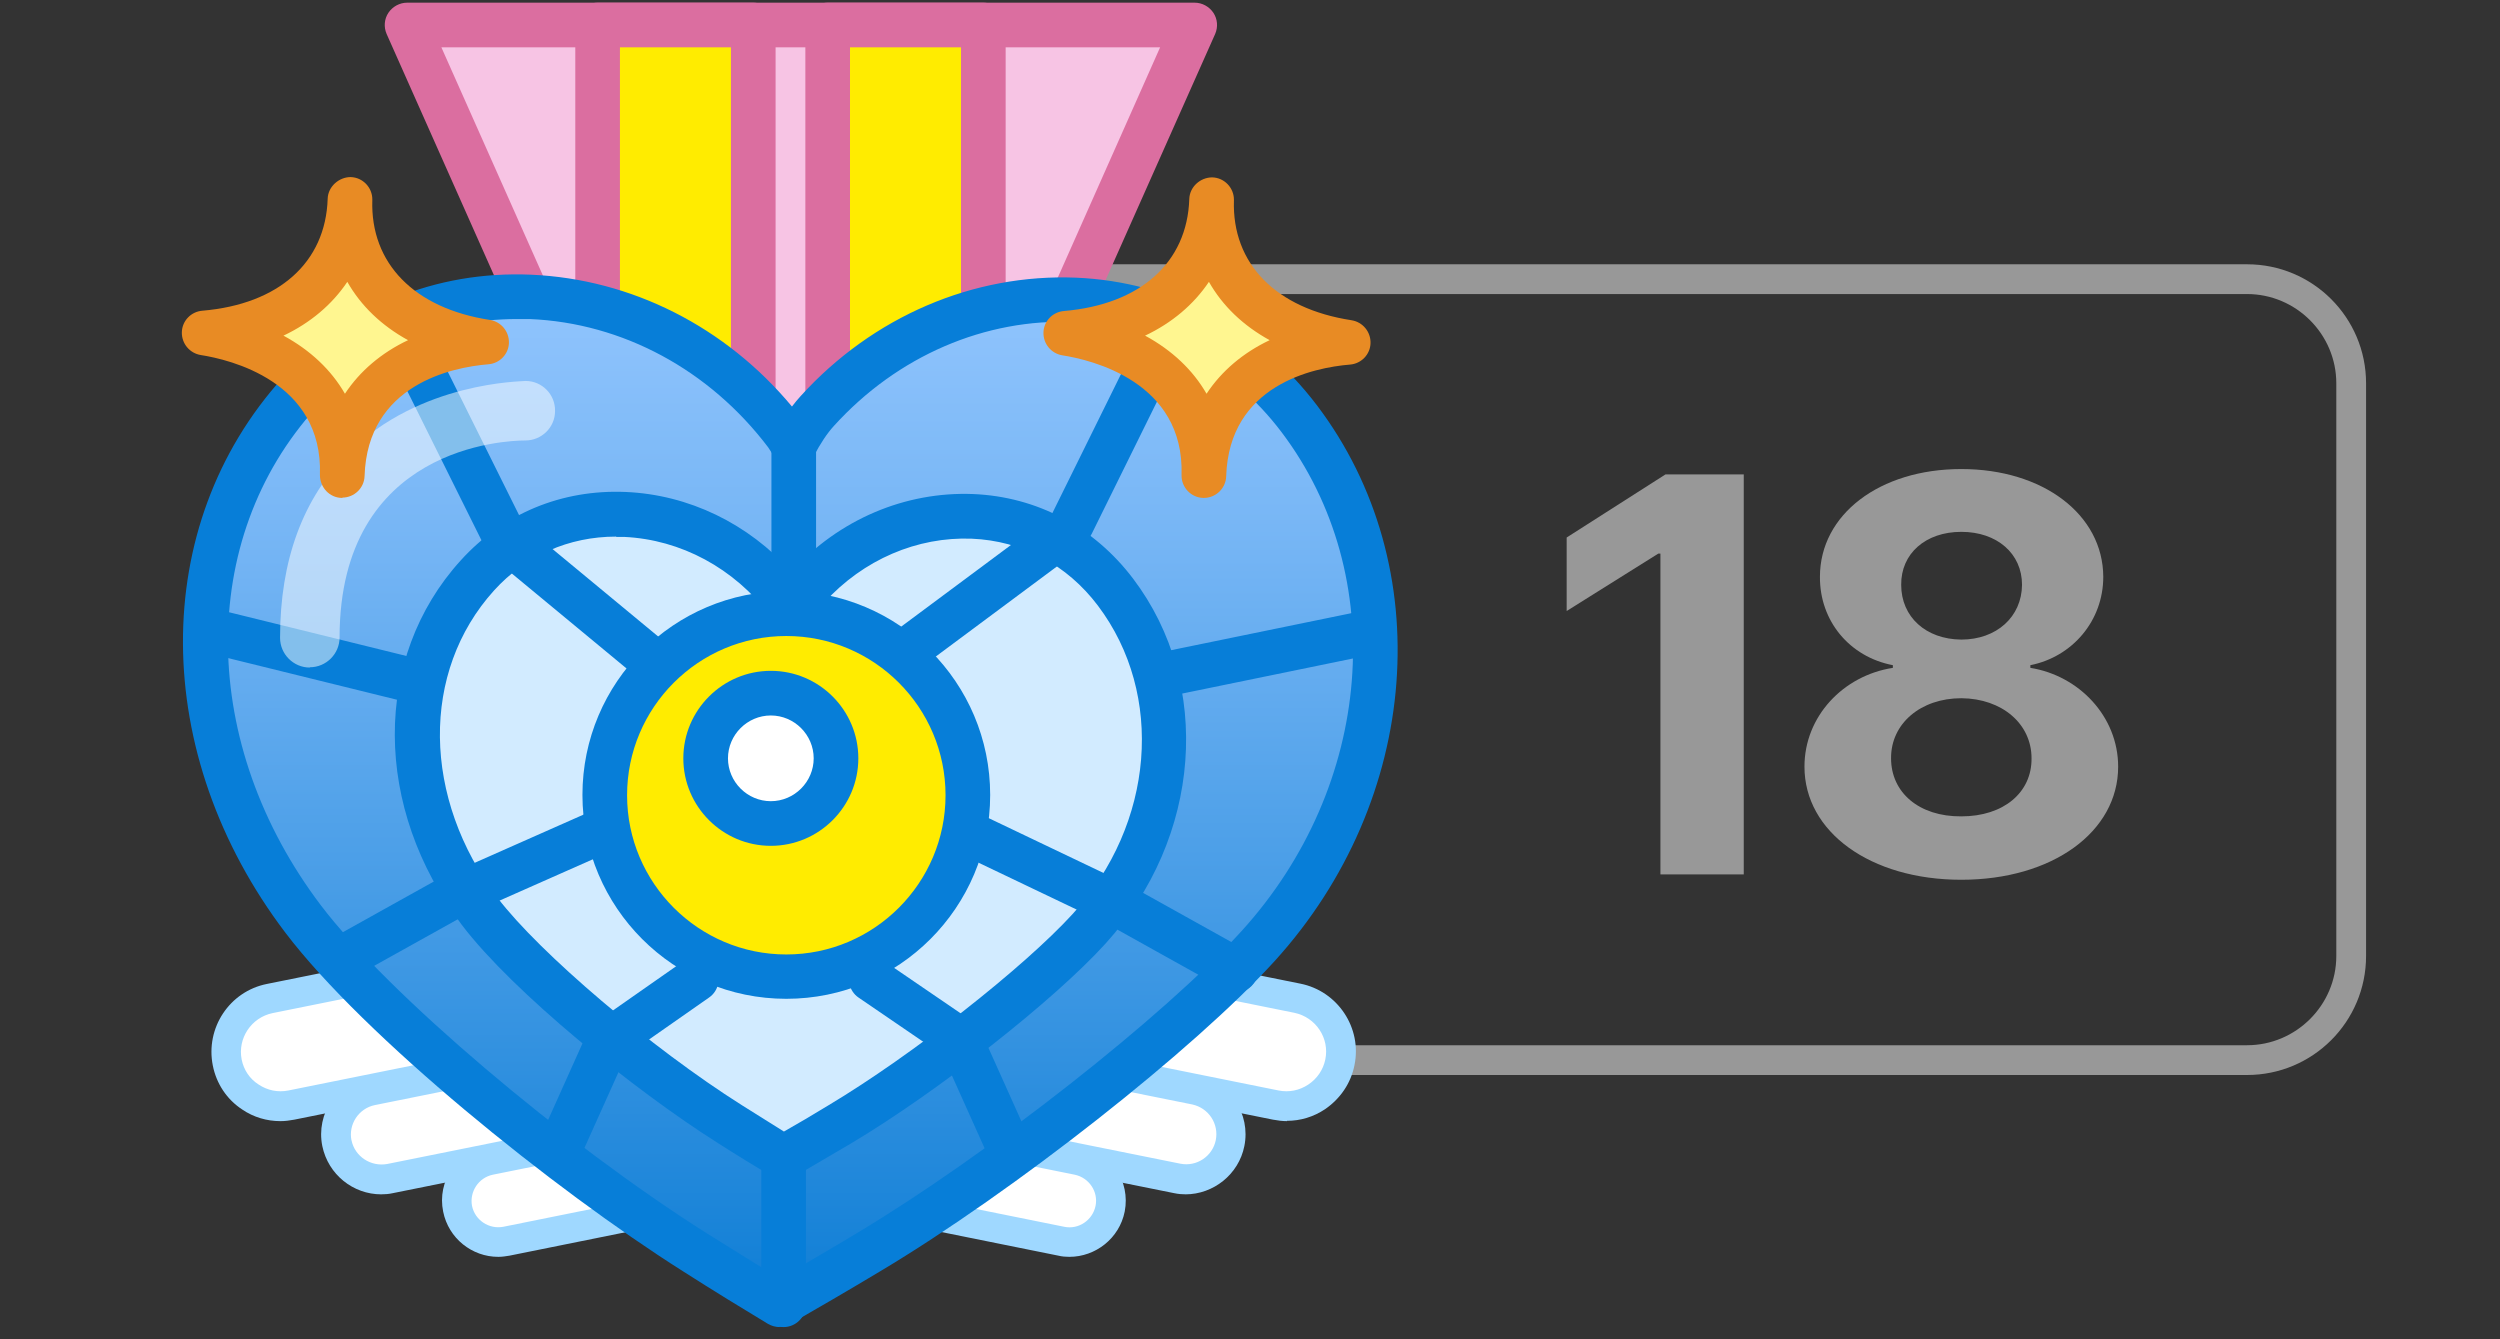
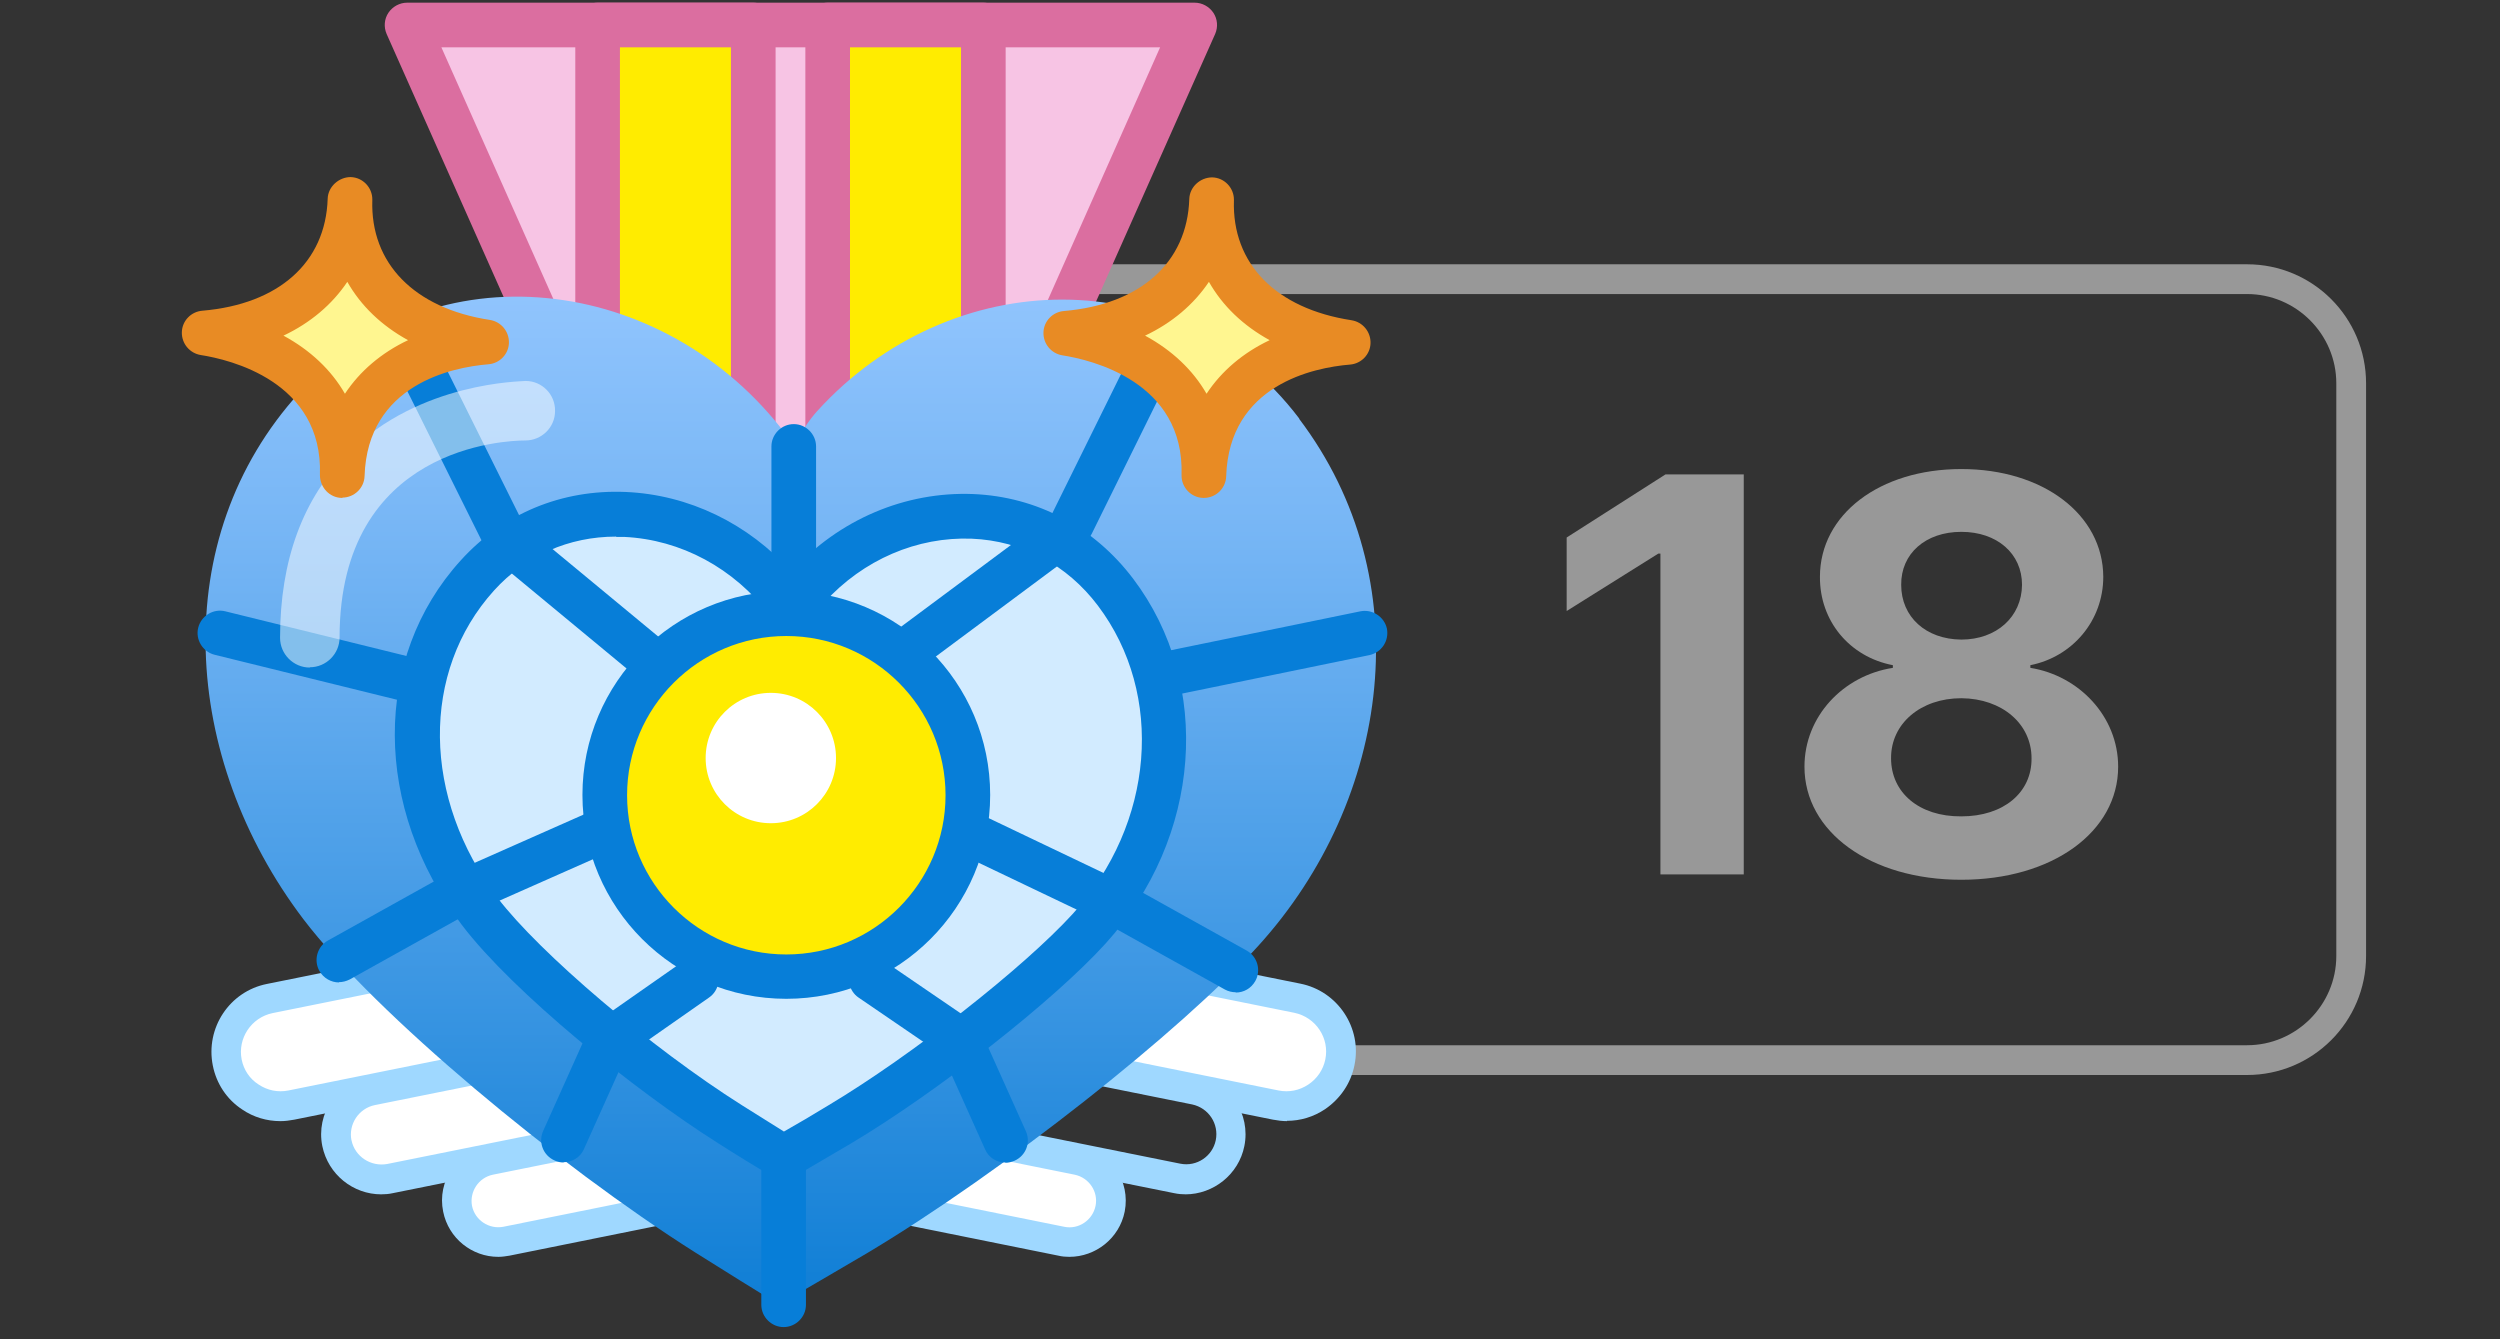
<svg xmlns="http://www.w3.org/2000/svg" id="_레이어_2" viewBox="0 0 84 45">
  <rect x="0" y="0" width="84" height="45" fill="#333333" stroke="none" />
  <defs>
    <style>.cls-1{fill:#f7c4e4;}.cls-2{fill:#ee3d3c;}.cls-3{fill:#e88b24;}.cls-4,.cls-5{fill:#fff;}.cls-6{fill:#fff690;}.cls-7{fill:#ffec00;}.cls-8{fill:#989898;}.cls-9{fill:#9fd8ff;}.cls-10{fill:#d2ebff;}.cls-11{fill:#db6ea0;}.cls-12{fill:#077ed8;}.cls-13{fill:url(#_무제_그라디언트_123);}.cls-14{fill:#231815;opacity:0;}.cls-5{opacity:.5;}</style>
    <linearGradient id="_무제_그라디언트_123" x1="26.58" y1="9.97" x2="26.58" y2="43.84" gradientUnits="userSpaceOnUse">
      <stop offset="0" stop-color="#90c4fd" />
      <stop offset=".23" stop-color="#77b6f5" />
      <stop offset=".7" stop-color="#3995e2" />
      <stop offset="1" stop-color="#0f7ed5" />
    </linearGradient>
  </defs>
  <g id="_레이어_1-2">
    <g>
      <rect class="cls-14" width="84" height="45" />
      <path class="cls-8" d="M75.5,9.88c1.65,0,3,1.35,3,3v19.24c0,1.65-1.35,3-3,3H30.52c-1.65,0-3-1.35-3-3V12.88c0-1.65,1.35-3,3-3h44.98m0-1H30.52c-2.21,0-4,1.79-4,4v19.24c0,2.21,1.79,4,4,4h44.98c2.21,0,4-1.79,4-4V12.88c0-2.21-1.79-4-4-4h0Z" />
      <g>
        <path class="cls-8" d="M58.59,29.38h-2.8v-10.78h-.07l-3.08,1.93v-2.47l3.32-2.12h2.63v13.43Z" />
        <path class="cls-8" d="M60.63,25.76c0-1.69,1.3-3.06,2.97-3.32v-.09c-1.46-.28-2.46-1.49-2.45-2.97,0-2.09,2-3.62,4.75-3.62s4.76,1.53,4.77,3.62c0,1.48-1.04,2.69-2.45,2.97v.09c1.63,.26,2.95,1.63,2.95,3.32,0,2.19-2.21,3.8-5.27,3.8s-5.27-1.61-5.27-3.8Zm5.27,1.67c1.42,0,2.37-.8,2.36-1.95,0-1.16-.99-2.01-2.36-2.02-1.36,0-2.37,.85-2.36,2.02,0,1.15,.94,1.96,2.36,1.95Zm0-5.94c1.18,0,2.03-.76,2.04-1.84,0-1.05-.84-1.78-2.04-1.78s-2.03,.73-2.02,1.78c0,1.08,.83,1.83,2.02,1.84Z" />
      </g>
      <g>
        <g>
          <path class="cls-4" d="M7.64,35.7c.2,.99,1.16,1.63,2.15,1.43l11.2-2.26c.99-.2,1.63-1.16,1.43-2.16h0c-.2-.99-1.16-1.63-2.16-1.43l-11.2,2.26c-.99,.2-1.63,1.16-1.43,2.15h0Z" />
          <path class="cls-9" d="M9.42,37.67c-.45,0-.9-.13-1.28-.39-.52-.34-.87-.87-.99-1.48-.25-1.26,.56-2.49,1.82-2.74l11.2-2.26c1.26-.25,2.49,.56,2.74,1.82,.25,1.26-.56,2.49-1.82,2.74l-11.2,2.26c-.16,.03-.31,.05-.47,.05Zm11.2-5.92c-.09,0-.17,0-.26,.03l-11.2,2.26c-.72,.15-1.18,.85-1.04,1.56h0c.07,.35,.27,.65,.57,.84,.3,.2,.65,.27,1,.2l11.2-2.26c.72-.15,1.19-.85,1.04-1.57-.13-.63-.68-1.06-1.3-1.06Z" />
        </g>
        <g>
          <path class="cls-4" d="M11.33,38.42c.17,.82,.97,1.35,1.79,1.19l9.28-1.87c.82-.17,1.35-.97,1.18-1.79h0c-.17-.82-.96-1.35-1.78-1.19l-9.28,1.87c-.82,.17-1.35,.96-1.19,1.78h0Z" />
          <path class="cls-9" d="M12.81,40.13c-.94,0-1.78-.66-1.98-1.62h0c-.22-1.09,.49-2.15,1.58-2.37l9.28-1.87c.53-.11,1.06,0,1.51,.3s.75,.75,.86,1.28,0,1.06-.3,1.51c-.3,.45-.75,.75-1.28,.86l-9.28,1.87c-.13,.03-.27,.04-.4,.04Zm-1-1.82c.11,.55,.65,.9,1.2,.8l9.28-1.87c.27-.05,.49-.21,.64-.43,.15-.23,.2-.5,.15-.76-.11-.55-.65-.9-1.2-.79l-9.28,1.87c-.55,.11-.9,.65-.79,1.19h0Z" />
        </g>
        <g>
          <path class="cls-4" d="M15.37,40.61c.15,.75,.89,1.24,1.64,1.09l8.52-1.72c.75-.15,1.24-.89,1.09-1.64h0c-.15-.75-.89-1.24-1.64-1.09l-8.52,1.72c-.75,.15-1.24,.89-1.09,1.64h0Z" />
          <path class="cls-9" d="M16.74,42.23c-.88,0-1.67-.62-1.85-1.52h0c-.21-1.02,.46-2.02,1.48-2.23l8.52-1.72c.49-.1,1,0,1.42,.28,.42,.28,.71,.71,.81,1.2,.1,.49,0,1-.28,1.42-.28,.42-.71,.71-1.2,.81l-8.52,1.72c-.12,.02-.25,.04-.37,.04Zm8.52-4.5c-.06,0-.12,0-.18,.02l-8.52,1.72c-.48,.1-.79,.57-.7,1.05h0c.1,.48,.57,.79,1.05,.7l8.52-1.72c.23-.05,.44-.18,.57-.38,.13-.2,.18-.43,.13-.67-.05-.23-.18-.44-.38-.57-.15-.1-.32-.15-.49-.15Z" />
        </g>
        <g>
          <path class="cls-4" d="M45.03,35.7c-.2,.99-1.16,1.63-2.15,1.43l-11.2-2.26c-.99-.2-1.63-1.16-1.43-2.16h0c.2-.99,1.16-1.63,2.15-1.43l11.2,2.26c.99,.2,1.63,1.16,1.43,2.15h0Z" />
          <path class="cls-9" d="M43.24,37.67c-.15,0-.31-.02-.47-.05l-11.2-2.26c-.61-.12-1.13-.48-1.48-1-.34-.52-.47-1.14-.34-1.75,.12-.61,.48-1.13,.99-1.48,.52-.34,1.14-.47,1.75-.34l11.2,2.26c1.26,.25,2.08,1.49,1.82,2.74-.12,.61-.48,1.13-.99,1.48-.39,.26-.83,.39-1.28,.39Zm-11.21-5.92c-.26,0-.51,.08-.73,.22-.3,.2-.5,.5-.57,.84-.07,.35,0,.7,.19,1,.2,.3,.5,.5,.84,.57l11.2,2.26c.35,.07,.7,0,1-.2,.3-.2,.5-.5,.57-.84h0c.15-.72-.32-1.42-1.04-1.57l-11.2-2.26c-.09-.02-.18-.03-.27-.03Z" />
        </g>
        <g>
-           <path class="cls-4" d="M41.34,38.42c-.17,.82-.96,1.35-1.78,1.19l-9.28-1.87c-.82-.17-1.35-.97-1.18-1.79h0c.17-.82,.96-1.35,1.78-1.19l9.28,1.87c.82,.17,1.35,.96,1.18,1.78h0Z" />
          <path class="cls-9" d="M39.85,40.13c-.13,0-.26-.01-.4-.04l-9.28-1.87c-.53-.11-.98-.41-1.28-.86-.3-.45-.4-.99-.3-1.51,.22-1.09,1.29-1.8,2.37-1.58l9.28,1.87c1.09,.22,1.79,1.29,1.57,2.37-.19,.95-1.04,1.62-1.98,1.62Zm-9.27-4.9c-.47,0-.9,.33-.99,.81-.05,.27,0,.54,.15,.76s.38,.38,.64,.43l9.28,1.87c.55,.11,1.08-.25,1.19-.79h0c.11-.55-.24-1.08-.79-1.2l-9.28-1.87c-.07-.01-.13-.02-.2-.02Z" />
        </g>
        <g>
          <path class="cls-4" d="M37.29,40.61c-.15,.75-.89,1.24-1.64,1.09l-8.52-1.72c-.75-.15-1.24-.89-1.09-1.64h0c.15-.75,.89-1.24,1.64-1.09l8.52,1.72c.75,.15,1.24,.89,1.09,1.64h0Z" />
          <path class="cls-9" d="M35.93,42.23c-.12,0-.25-.01-.37-.04l-8.52-1.72c-.5-.1-.92-.39-1.2-.81-.28-.42-.38-.93-.28-1.42,.1-.5,.39-.92,.81-1.2,.42-.28,.93-.38,1.42-.28l8.52,1.72c1.02,.21,1.68,1.21,1.48,2.23,0,0,0,0,0,0-.18,.9-.98,1.52-1.86,1.52Zm-8.52-4.5c-.17,0-.34,.05-.49,.15-.2,.13-.33,.33-.38,.57-.05,.23,0,.47,.13,.67,.13,.2,.33,.33,.57,.38l8.52,1.72c.48,.1,.95-.22,1.05-.7,.1-.48-.22-.95-.7-1.05l-8.52-1.72c-.06-.01-.12-.02-.18-.02Zm9.88,2.89h0Z" />
        </g>
      </g>
      <g>
        <polygon class="cls-1" points="31.55 20.14 22.27 20.14 13.68 .84 40.14 .84 31.55 20.14" />
        <path class="cls-11" d="M31.55,20.89h-9.28c-.3,0-.56-.17-.69-.44L12.99,1.14c-.1-.23-.08-.5,.06-.71s.38-.34,.63-.34h26.46c.25,0,.49,.13,.63,.34,.14,.21,.16,.48,.06,.71l-8.59,19.3c-.12,.27-.39,.44-.69,.44Zm-8.79-1.5h8.31L38.98,1.59H14.83l7.92,17.8Z" />
      </g>
      <g>
        <rect class="cls-7" x="20.08" y=".84" width="5.23" height="19.3" />
        <path class="cls-11" d="M25.31,20.89h-5.23c-.41,0-.75-.34-.75-.75V.84c0-.41,.34-.75,.75-.75h5.23c.41,0,.75,.34,.75,.75V20.14c0,.41-.34,.75-.75,.75Zm-4.48-1.5h3.73V1.59h-3.73V19.39Z" />
      </g>
      <g>
        <rect class="cls-7" x="27.81" y=".84" width="5.23" height="19.3" />
        <path class="cls-11" d="M33.04,20.89h-5.23c-.41,0-.75-.34-.75-.75V.84c0-.41,.34-.75,.75-.75h5.23c.41,0,.75,.34,.75,.75V20.14c0,.41-.34,.75-.75,.75Zm-4.48-1.5h3.73V1.59h-3.73V19.39Z" />
      </g>
      <g>
        <path class="cls-13" d="M43.66,14.07c-4.09-5.4-11.72-5.19-16.2-.26-.28,.31-.54,.71-.79,1.19-.09-.14-.17-.29-.27-.41-4.09-5.4-11.86-6.33-16.34-1.4-4.48,4.93-3.96,12.29,.13,17.69,2.42,3.18,8.54,8.27,13.15,11.19,1.05,.66,2.01,1.26,2.84,1.76,.86-.5,1.88-1.09,2.98-1.74,4.55-2.72,10.51-7.44,13.11-10.3,4.48-4.93,5.47-12.32,1.38-17.72Z" />
-         <path class="cls-12" d="M26.19,44.59c-.13,0-.27-.04-.39-.11-.83-.5-1.81-1.1-2.86-1.77-4.36-2.76-10.71-7.89-13.35-11.37-4.56-6.01-4.59-13.68-.09-18.65,2.15-2.38,5.13-3.6,8.35-3.46,3.37,.15,6.53,1.75,8.76,4.43,.09-.12,.19-.24,.29-.35,2.43-2.68,5.81-4.12,9.26-3.98,3.23,.14,6.1,1.67,8.09,4.29h0c4.09,5.4,3.5,13.25-1.42,18.67-2.69,2.96-8.77,7.75-13.28,10.44-1.1,.66-2.12,1.25-2.99,1.75-.12,.07-.24,.1-.37,.1ZM17.36,10.72c-2.61,0-4.99,1.05-6.74,2.98-4.01,4.42-3.94,11.31,.17,16.73,2.23,2.94,8.16,7.98,12.96,11.01,.89,.56,1.72,1.07,2.45,1.52,.77-.45,1.65-.96,2.58-1.52,4.41-2.64,10.33-7.29,12.94-10.16,4.43-4.88,4.99-11.93,1.34-16.76-1.71-2.26-4.19-3.58-6.96-3.7-3-.13-5.95,1.14-8.08,3.49-.23,.25-.46,.6-.68,1.02-.12,.24-.37,.4-.64,.41-.27,.01-.53-.13-.67-.36-.08-.13-.15-.25-.22-.35-1.97-2.6-4.89-4.18-8.01-4.31-.15,0-.29,0-.43,0Z" />
      </g>
      <g>
        <path class="cls-10" d="M37.48,19.89c-2.61-3.44-7.48-3.31-10.34-.16-.18,.2-.35,.45-.5,.76-.06-.09-.11-.18-.17-.26-2.61-3.44-7.57-4.04-10.43-.89-2.86,3.15-2.53,7.85,.08,11.29,1.54,2.03,5.45,5.28,8.39,7.14,.67,.42,1.29,.8,1.81,1.12,.55-.32,1.2-.69,1.9-1.11,2.9-1.73,6.71-4.75,8.37-6.57,2.86-3.15,3.49-7.86,.88-11.31Z" />
        <path class="cls-12" d="M26.33,39.64c-.13,0-.27-.04-.39-.11-.53-.32-1.16-.7-1.83-1.13-2.8-1.77-6.89-5.08-8.59-7.32-2.99-3.94-3.01-8.98-.04-12.25,1.43-1.58,3.4-2.39,5.54-2.3,2.12,.09,4.12,1.06,5.57,2.68,1.6-1.76,3.83-2.7,6.11-2.61,2.14,.09,4.05,1.1,5.37,2.84h0c2.69,3.55,2.3,8.71-.92,12.26-1.73,1.91-5.64,4.98-8.54,6.71-.71,.42-1.36,.8-1.91,1.12-.12,.07-.24,.1-.37,.1Zm-5.63-21.61c-1.59,0-3.04,.64-4.1,1.81-2.47,2.73-2.42,6.98,.12,10.33,1.41,1.85,5.16,5.04,8.2,6.96,.51,.32,.99,.62,1.42,.89,.46-.26,.97-.56,1.51-.89,2.79-1.67,6.55-4.62,8.2-6.43,2.74-3.02,3.09-7.37,.84-10.35h0c-1.04-1.38-2.55-2.18-4.24-2.25-1.83-.07-3.64,.7-4.95,2.14-.13,.14-.26,.34-.39,.6-.12,.24-.37,.4-.64,.41-.28,.01-.53-.13-.67-.36-.05-.08-.09-.15-.13-.21-1.21-1.59-2.99-2.55-4.9-2.64-.09,0-.18,0-.26,0Z" />
      </g>
      <path class="cls-12" d="M26.67,20.97c-.41,0-.75-.34-.75-.75v-5.22c0-.41,.34-.75,.75-.75s.75,.34,.75,.75v5.22c0,.41-.34,.75-.75,.75Z" />
      <g>
        <line class="cls-2" x1="39.12" y1="11.31" x2="36.01" y2="17.61" />
        <path class="cls-12" d="M36.01,18.36c-.11,0-.22-.02-.33-.08-.37-.18-.52-.63-.34-1l3.11-6.3c.18-.37,.63-.52,1-.34,.37,.18,.52,.63,.34,1l-3.11,6.3c-.13,.26-.4,.42-.67,.42Z" />
      </g>
      <g>
        <line class="cls-2" x1="39.19" y1="22.65" x2="45.86" y2="21.28" />
        <path class="cls-12" d="M39.19,23.4c-.35,0-.66-.24-.73-.6-.08-.41,.18-.8,.58-.89l6.67-1.37c.4-.08,.8,.18,.89,.58,.08,.41-.18,.8-.58,.89l-6.67,1.37c-.05,.01-.1,.02-.15,.02Z" />
      </g>
      <g>
        <line class="cls-2" x1="37.56" y1="30.4" x2="41.52" y2="32.59" />
        <path class="cls-12" d="M41.52,33.34c-.12,0-.25-.03-.36-.09l-3.95-2.2c-.36-.2-.49-.66-.29-1.02s.66-.49,1.02-.29l3.95,2.2c.36,.2,.49,.66,.29,1.02-.14,.25-.39,.39-.66,.39Z" />
      </g>
      <path class="cls-12" d="M26.33,44.59c-.41,0-.75-.34-.75-.75v-4.95c0-.41,.34-.75,.75-.75s.75,.34,.75,.75v4.95c0,.41-.34,.75-.75,.75Z" />
      <g>
        <line class="cls-2" x1="32.28" y1="34.97" x2="33.78" y2="38.31" />
        <path class="cls-12" d="M33.78,39.06c-.29,0-.56-.16-.68-.44l-1.5-3.34c-.17-.38,0-.82,.38-.99,.38-.17,.82,0,.99,.38l1.5,3.34c.17,.38,0,.82-.38,.99-.1,.04-.2,.07-.31,.07Z" />
      </g>
      <g>
        <line class="cls-2" x1="13.61" y1="11.31" x2="17" y2="18.13" />
        <path class="cls-12" d="M17,18.88c-.28,0-.54-.15-.67-.42l-3.39-6.82c-.18-.37-.03-.82,.34-1.01,.37-.18,.82-.03,1.01,.34l3.39,6.82c.18,.37,.03,.82-.34,1.01-.11,.05-.22,.08-.33,.08Z" />
      </g>
      <g>
        <line class="cls-2" x1="14" y1="22.9" x2="7.39" y2="21.27" />
        <path class="cls-12" d="M14,23.65c-.06,0-.12,0-.18-.02l-6.61-1.63c-.4-.1-.65-.51-.55-.91s.51-.65,.91-.55l6.61,1.63c.4,.1,.65,.51,.55,.91-.08,.34-.39,.57-.73,.57Z" />
      </g>
      <g>
        <line class="cls-2" x1="15.34" y1="30.06" x2="11.38" y2="32.26" />
        <path class="cls-12" d="M11.39,33.01c-.26,0-.52-.14-.66-.39-.2-.36-.07-.82,.29-1.02l3.95-2.2c.36-.2,.82-.07,1.02,.29s.07,.82-.29,1.02l-3.95,2.2c-.12,.06-.24,.09-.36,.09Z" />
      </g>
      <g>
        <line class="cls-2" x1="20.44" y1="34.97" x2="18.94" y2="38.31" />
        <path class="cls-12" d="M18.94,39.06c-.1,0-.21-.02-.31-.07-.38-.17-.55-.61-.38-.99l1.5-3.34c.17-.38,.61-.55,.99-.38,.38,.17,.55,.61,.38,.99l-1.5,3.34c-.12,.28-.4,.44-.68,.44Z" />
      </g>
      <path class="cls-12" d="M29.27,23.49c-.23,0-.46-.1-.6-.3-.25-.33-.18-.8,.15-1.05l6.2-4.61c.33-.25,.8-.18,1.05,.15,.25,.33,.18,.8-.15,1.05l-6.2,4.61c-.13,.1-.29,.15-.45,.15Z" />
      <path class="cls-12" d="M37.56,31.14c-.11,0-.22-.02-.32-.07l-5.38-2.57c-.37-.18-.53-.63-.35-1,.18-.37,.63-.53,1-.35l5.38,2.57c.37,.18,.53,.63,.35,1-.13,.27-.4,.43-.68,.43Z" />
      <path class="cls-12" d="M32.3,35.72c-.15,0-.29-.04-.42-.13l-3.03-2.07c-.34-.23-.43-.7-.2-1.04,.23-.34,.7-.43,1.04-.2l3.03,2.07c.34,.23,.43,.7,.2,1.04-.15,.21-.38,.33-.62,.33Z" />
      <path class="cls-12" d="M20.44,35.72c-.24,0-.47-.11-.62-.32-.24-.34-.15-.81,.19-1.04l2.96-2.07c.34-.24,.81-.15,1.04,.19,.24,.34,.15,.81-.19,1.04l-2.96,2.07c-.13,.09-.28,.14-.43,.14Z" />
      <path class="cls-12" d="M15.65,30.7c-.29,0-.56-.17-.69-.45-.17-.38,0-.82,.38-.99l4.81-2.13c.38-.17,.82,0,.99,.38,.17,.38,0,.82-.38,.99l-4.81,2.13c-.1,.04-.2,.06-.3,.06Z" />
      <path class="cls-12" d="M22.57,23.49c-.17,0-.34-.06-.48-.17l-5.57-4.61c-.32-.26-.36-.74-.1-1.06,.26-.32,.74-.36,1.06-.1l5.57,4.61c.32,.26,.36,.74,.1,1.06-.15,.18-.36,.27-.58,.27Z" />
      <path class="cls-5" d="M10.41,22.43c-.55,0-1-.45-1-1,0-2.61,.77-4.7,2.3-6.22,2.41-2.39,5.82-2.39,5.95-2.41,.55,0,1,.45,.99,1.01,0,.55-.45,.99-1,.99h0c-.64,0-6.24,.2-6.24,6.62,0,.55-.45,1-1,1Z" />
      <g>
        <path class="cls-7" d="M32.52,26.71c0,3.37-2.73,6.1-6.1,6.1s-6.1-2.73-6.1-6.1,2.73-6.1,6.1-6.1,6.1,2.73,6.1,6.1Z" />
        <path class="cls-12" d="M26.42,33.56c-3.78,0-6.85-3.07-6.85-6.85s3.07-6.85,6.85-6.85,6.85,3.07,6.85,6.85-3.07,6.85-6.85,6.85Zm0-12.19c-2.95,0-5.35,2.4-5.35,5.35s2.4,5.35,5.35,5.35,5.35-2.4,5.35-5.35-2.4-5.35-5.35-5.35Z" />
      </g>
      <g>
        <path class="cls-4" d="M28.09,25.47c0,1.21-.98,2.19-2.19,2.19s-2.19-.98-2.19-2.19,.98-2.19,2.19-2.19,2.19,.98,2.19,2.19Z" />
-         <path class="cls-12" d="M25.9,28.42c-1.62,0-2.94-1.32-2.94-2.94s1.32-2.94,2.94-2.94,2.94,1.32,2.94,2.94-1.32,2.94-2.94,2.94Zm0-4.38c-.79,0-1.44,.65-1.44,1.44s.65,1.44,1.44,1.44,1.44-.65,1.44-1.44-.65-1.44-1.44-1.44Z" />
      </g>
      <g>
        <path class="cls-6" d="M45.3,11.51c-2.66-.41-4.68-2.04-4.59-4.79-.09,2.76-2.21,4.25-4.89,4.48,2.66,.41,4.73,2.03,4.64,4.78,.09-2.76,2.16-4.24,4.84-4.47Z" />
        <path class="cls-3" d="M40.46,16.73s-.02,0-.03,0c-.41-.01-.73-.35-.73-.75,0,0,0-.02,0-.02,.1-3.14-3.04-3.87-4-4.02-.38-.06-.65-.39-.64-.77,.01-.38,.31-.69,.69-.72,2.57-.22,4.14-1.63,4.21-3.76,.01-.41,.37-.73,.77-.73,.41,.01,.73,.35,.73,.75,0,0,0,.02,0,.02-.07,2.13,1.41,3.64,3.95,4.03,.38,.06,.65,.39,.64,.77-.01,.38-.31,.69-.69,.72-1.22,.1-4.06,.68-4.16,3.75-.01,.41-.35,.73-.75,.73Zm-1.98-5.45c.9,.49,1.6,1.15,2.06,1.95,.5-.76,1.23-1.38,2.12-1.8-.89-.49-1.58-1.15-2.04-1.96-.51,.76-1.24,1.38-2.15,1.81Z" />
      </g>
      <g>
        <path class="cls-6" d="M16.35,11.51c-2.66-.41-4.68-2.04-4.59-4.79-.09,2.76-2.21,4.25-4.89,4.48,2.66,.41,4.73,2.03,4.64,4.78,.09-2.76,2.16-4.24,4.85-4.47Z" />
        <path class="cls-3" d="M11.51,16.73s-.02,0-.03,0c-.41-.01-.72-.35-.73-.75,0,0,0-.02,0-.03,.1-3.14-3.04-3.87-4-4.02-.38-.06-.65-.39-.64-.77,.01-.38,.31-.69,.69-.72,2.57-.22,4.14-1.62,4.21-3.76,.01-.41,.38-.73,.77-.73,.41,.01,.73,.35,.73,.75,0,0,0,.02,0,.02-.07,2.13,1.41,3.64,3.95,4.03,.38,.06,.65,.39,.64,.77-.01,.38-.31,.69-.69,.72-1.22,.1-4.06,.68-4.16,3.75-.01,.41-.35,.73-.75,.73Zm-1.98-5.45c.9,.49,1.6,1.15,2.06,1.95,.5-.76,1.23-1.38,2.12-1.8-.89-.49-1.58-1.15-2.04-1.96-.51,.76-1.24,1.38-2.15,1.81Z" />
      </g>
    </g>
  </g>
</svg>